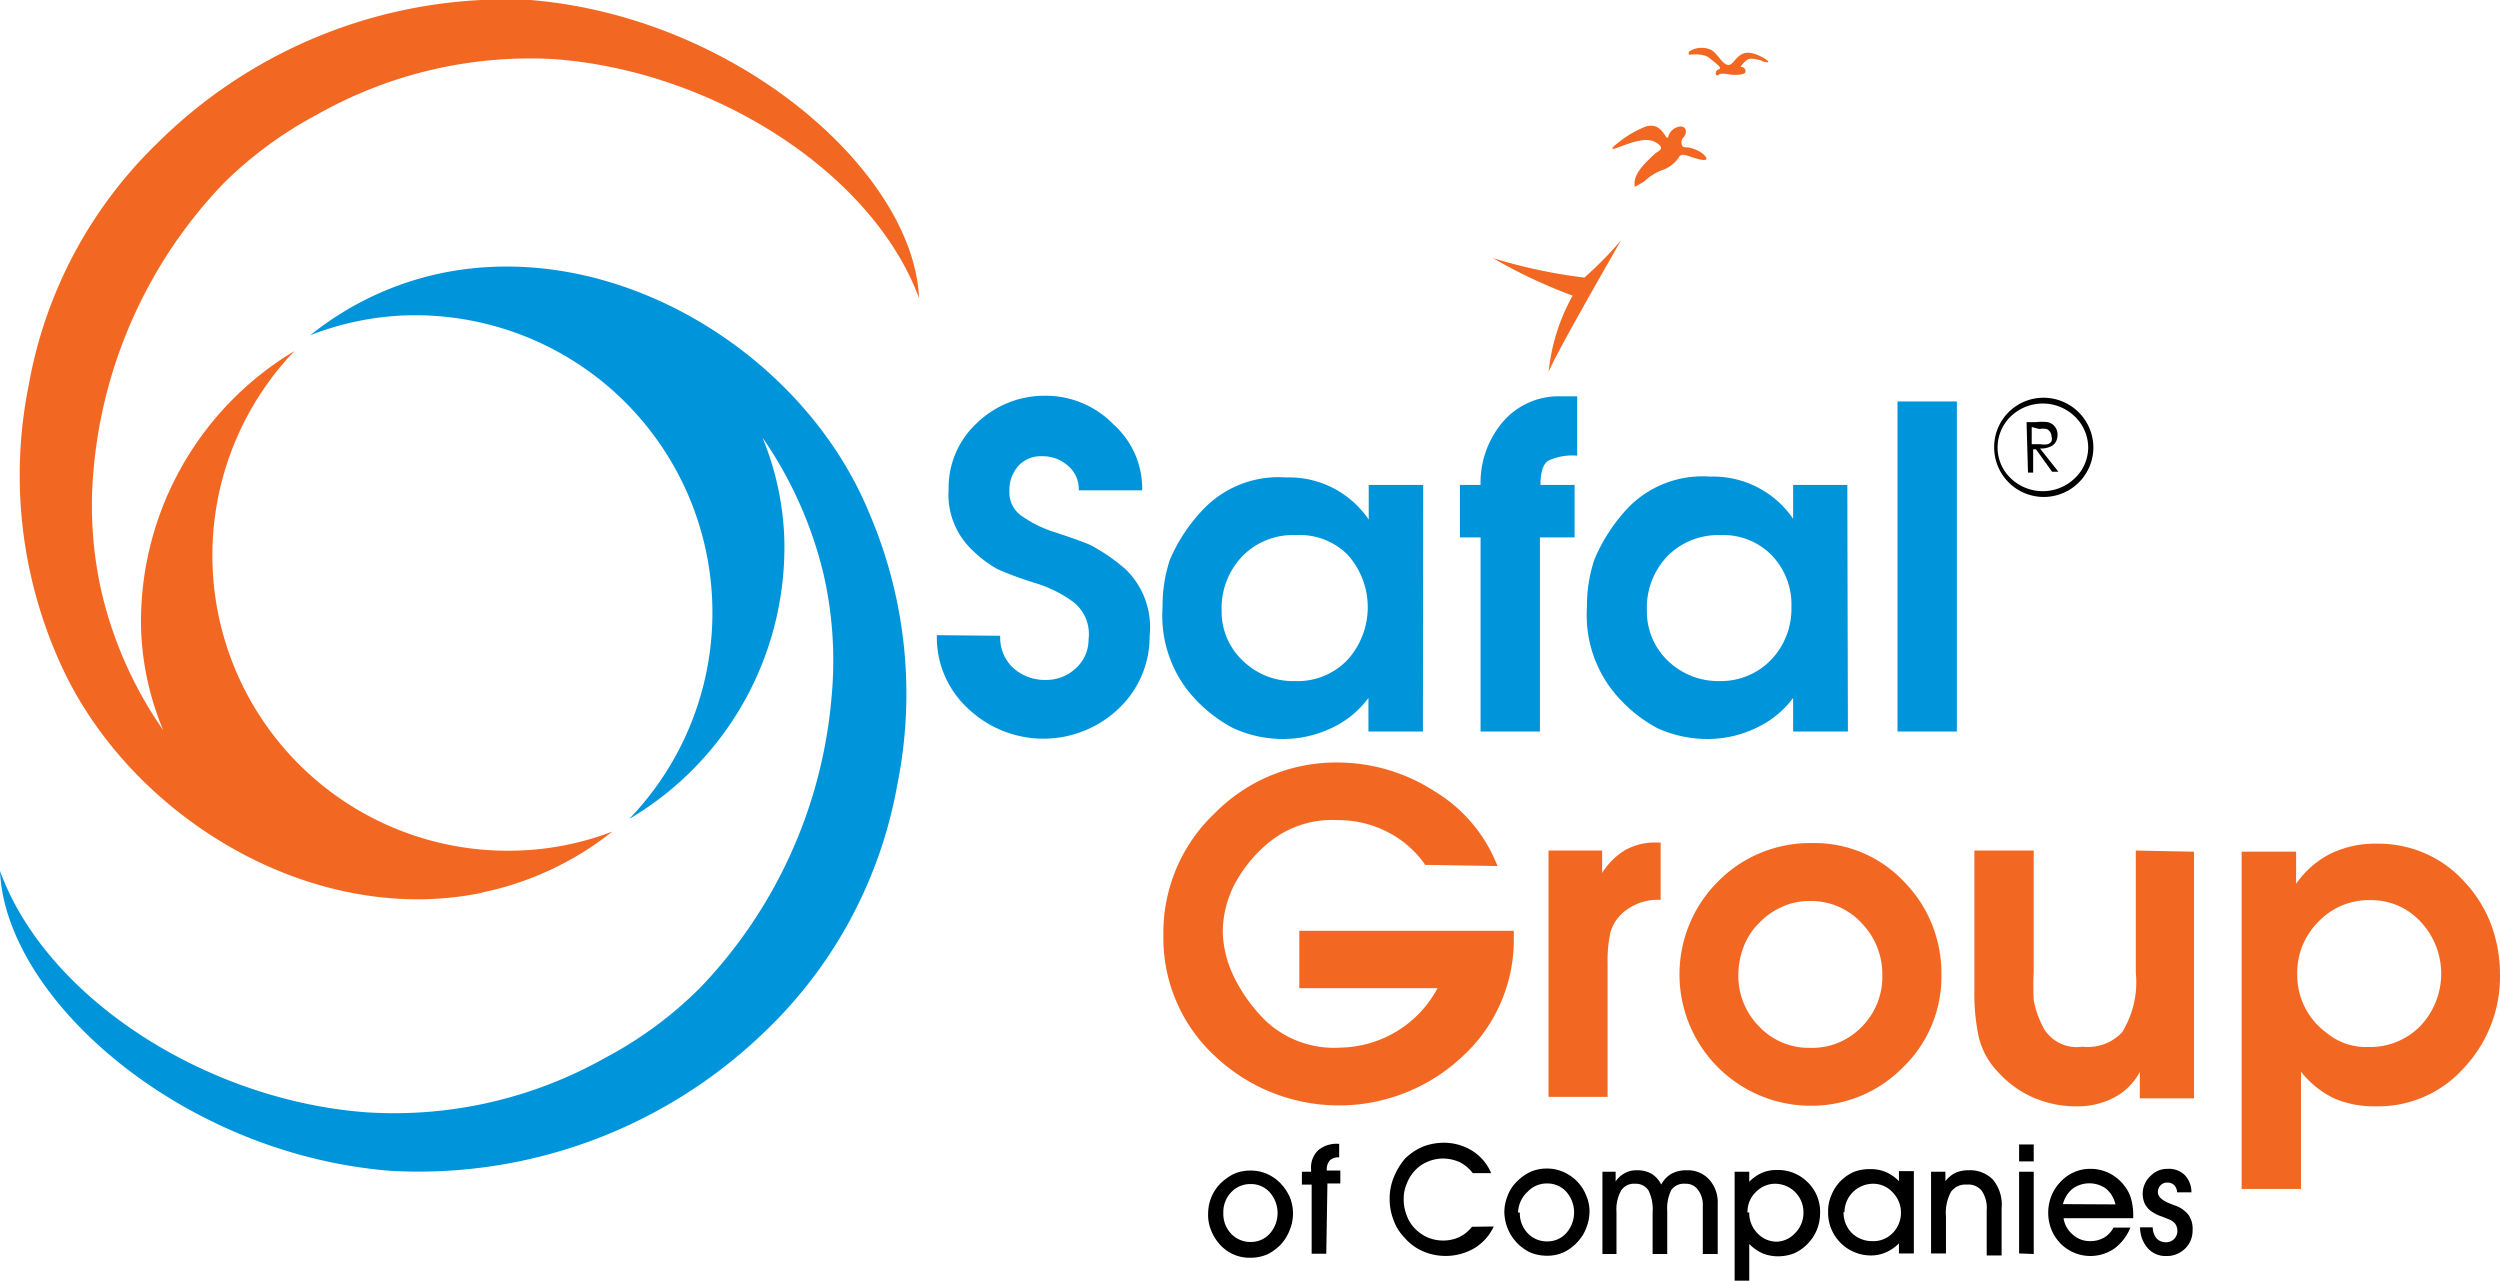
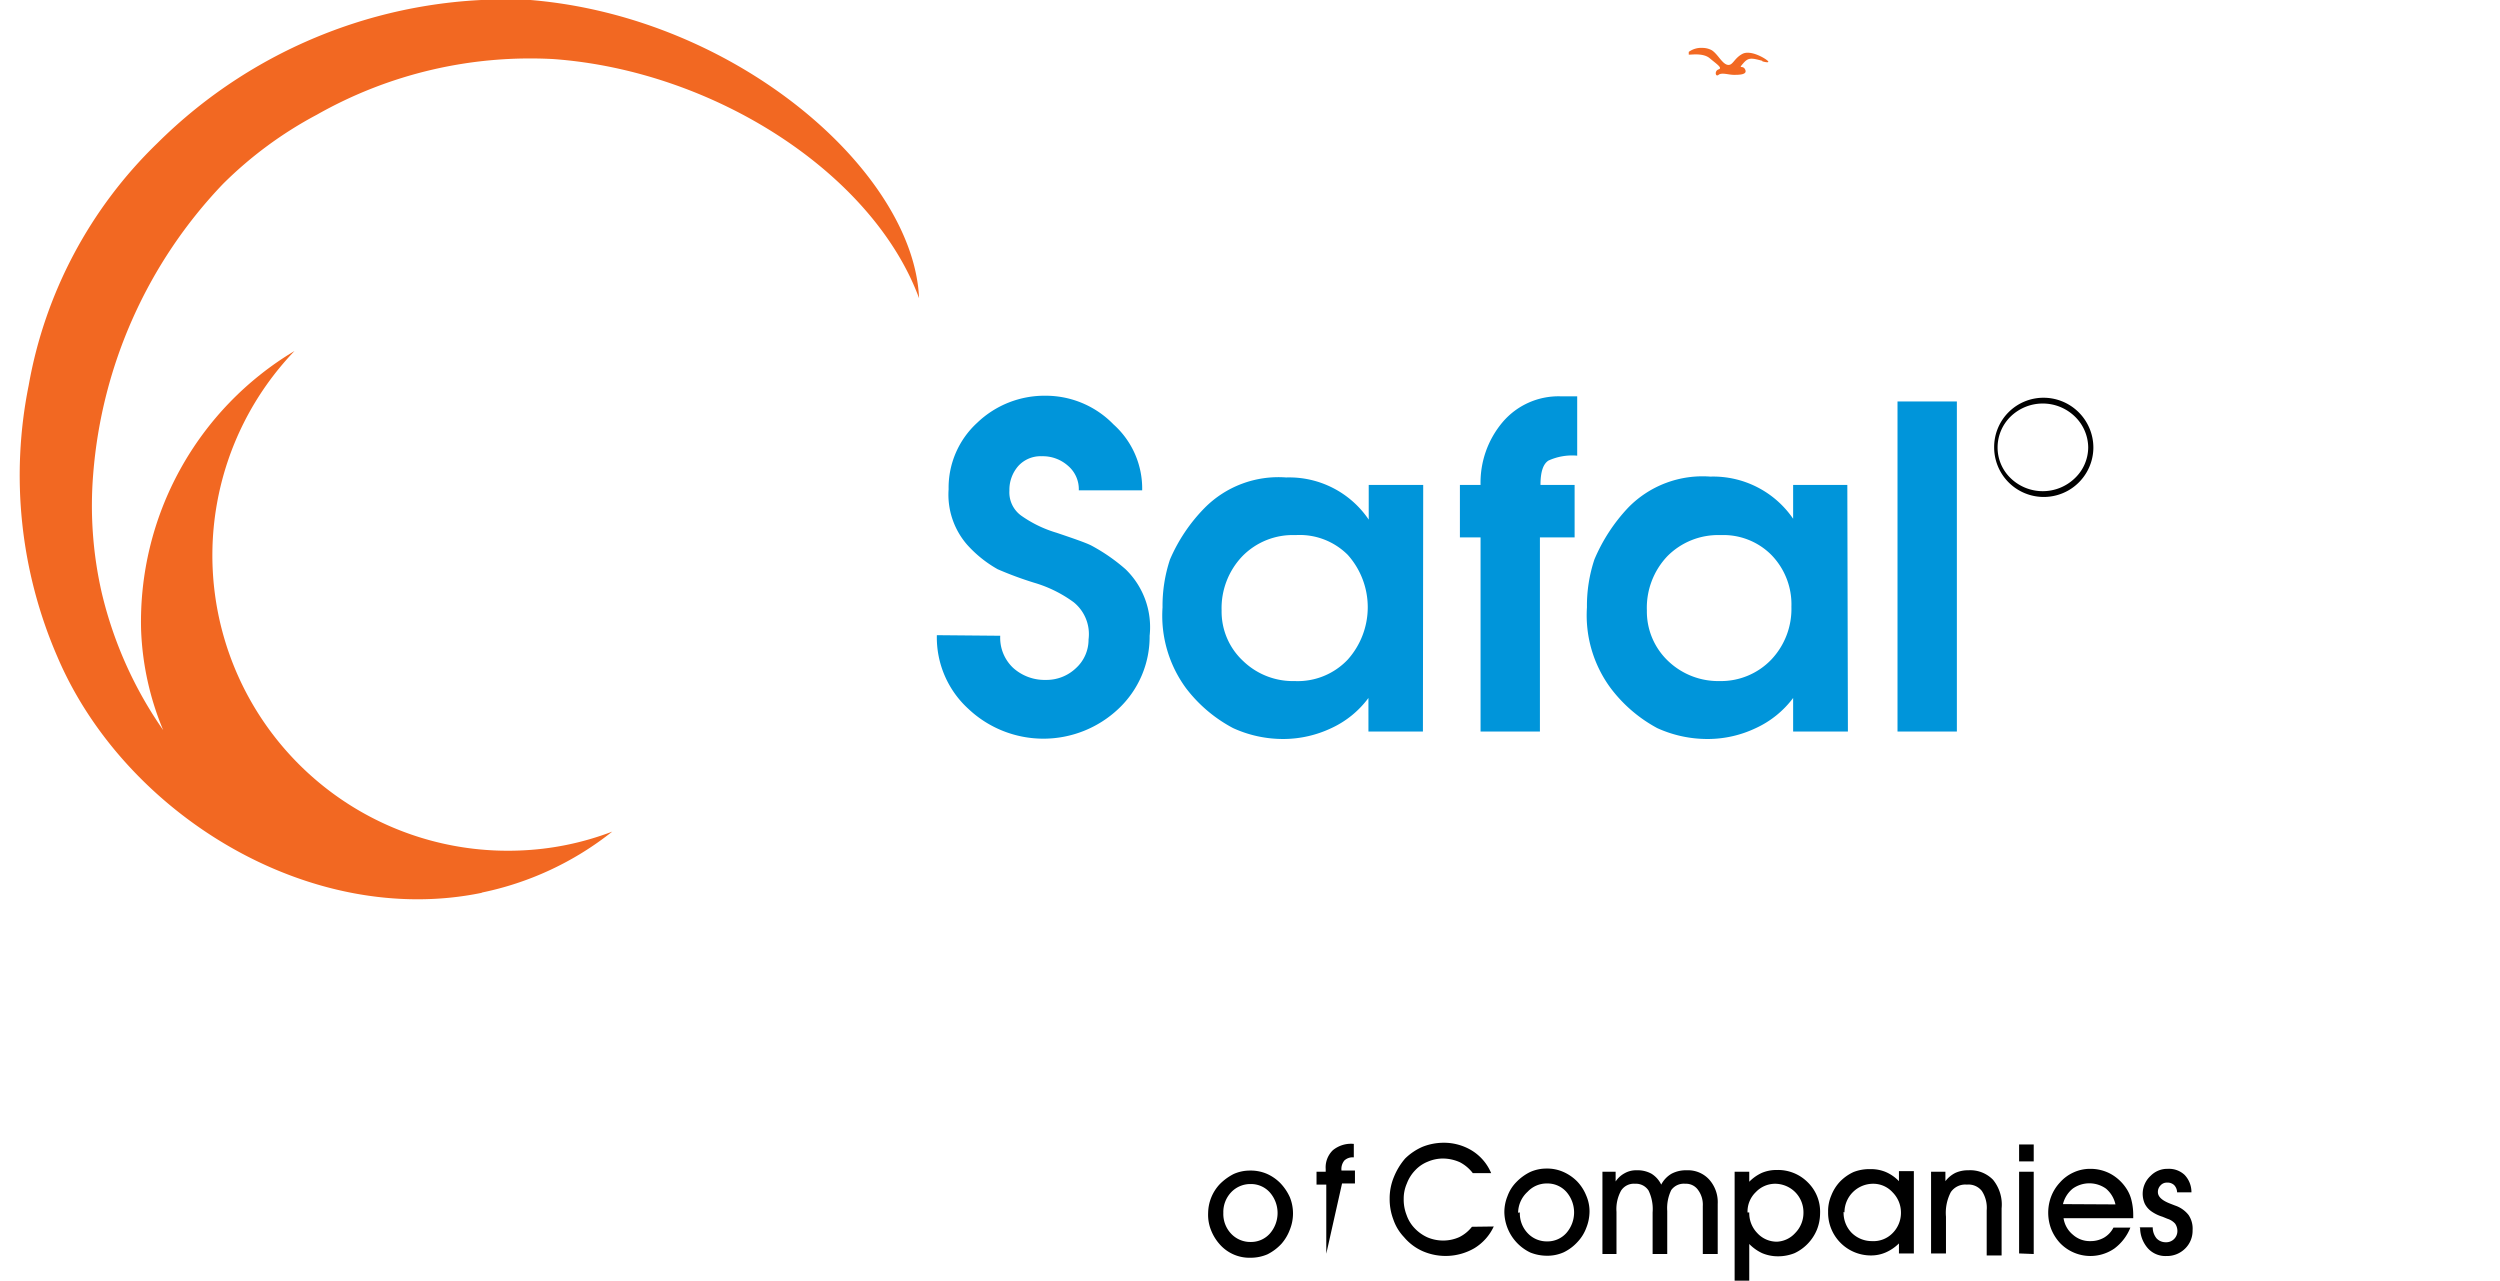
<svg xmlns="http://www.w3.org/2000/svg" viewBox="0 0 87.18 44.66">
  <defs>
    <style>
      .a, .c {
        fill: #f26822;
      }

      .a, .b {
        fill-rule: evenodd;
      }

      .b, .d {
        fill: #0095da;
      }
    </style>
  </defs>
  <g>
    <path class="a" d="M16.78,31.13A10.8,10.8,0,0,0,21.35,29a10.07,10.07,0,0,1-3.26.66,10.3,10.3,0,0,1-7.82-17.42,11,11,0,0,0-5.35,9.72,10,10,0,0,0,.77,3.5,14,14,0,0,1-2.14-4.78,13.62,13.62,0,0,1-.3-4.15A16.52,16.52,0,0,1,7.78,6.41,13.85,13.85,0,0,1,11.05,4,15.08,15.08,0,0,1,19.3,2.06c5.63.41,11.15,4,12.75,8.34C31.86,6,25.71.6,18.5,0A17.24,17.24,0,0,0,5.48,5,15.49,15.49,0,0,0,1,13.44,15.89,15.89,0,0,0,2,22.9c2.33,5.48,8.81,9.48,14.82,8.23" />
-     <path class="b" d="M15.42,9.52a10.82,10.82,0,0,0-4.6,2.17A10.13,10.13,0,0,1,14.1,11a10.37,10.37,0,0,1,7.84,17.56,11,11,0,0,0,5.41-9.78,10.15,10.15,0,0,0-.76-3.52,14.14,14.14,0,0,1,2.14,4.81A13.56,13.56,0,0,1,29,24.29a16.68,16.68,0,0,1-4.58,10.15,13.79,13.79,0,0,1-3.3,2.44,15,15,0,0,1-8.32,1.91C7.16,38.38,1.6,34.78,0,30.37c.19,4.48,6.36,9.89,13.63,10.46a17.38,17.38,0,0,0,13.13-4.94,15.71,15.71,0,0,0,4.53-8.52,16,16,0,0,0-1-9.53C28,12.32,21.48,8.28,15.42,9.52" />
    <path class="a" d="M61.46,2.14s.24.07.2,0-.6-.42-.9-.26-.33.42-.52.38-.34-.38-.55-.51a.69.69,0,0,0-.32-.08.74.74,0,0,0-.48.14s0,.06,0,.09.48-.08.73.13.46.34.31.39-.11.28,0,.19.35,0,.53,0,.48,0,.4-.18-.26,0-.08-.21.27-.21.67-.1" />
-     <path class="a" d="M56.4,5s-.33.24-.09.18,1-.45,1.4-.23.14.3,0,.41C57.46,5.6,57,6,57,6.38c0,.07,0,.11,0,.13s.3-.15.37-.21A1.78,1.78,0,0,1,58,5.92a1.15,1.15,0,0,0,.55-.44c.05-.1.15-.09.26-.06s.55.2.67.15-.17-.35-.61-.43c-.15,0-.22,0-.23-.14a.23.23,0,0,1,.06-.2c.11-.13.13-.3,0-.37s-.44.05-.52.32-.2-.61-.88-.3A3.67,3.67,0,0,0,56.4,5" />
-     <path class="a" d="M52.06,9a18.31,18.31,0,0,0,3.19.68,13.19,13.19,0,0,0,1.28-1.3S54,12.77,54,13a6.9,6.9,0,0,1,.84-2.69A18,18,0,0,1,52.06,9" />
-     <path class="c" d="M80.11,34a2.48,2.48,0,0,0,1,2,2.16,2.16,0,0,0,1.49.51,2.44,2.44,0,0,0,1.81-.74,2.65,2.65,0,0,0,0-3.63,2.34,2.34,0,0,0-1.76-.75,2.42,2.42,0,0,0-1.8.75A2.51,2.51,0,0,0,80.11,34m-1.94-4.3h1.9v1.12a3.24,3.24,0,0,1,1.2-1.05,3.57,3.57,0,0,1,1.59-.35,4.11,4.11,0,0,1,1.71.34,4,4,0,0,1,1.38,1,4.52,4.52,0,0,1,.92,1.48A5,5,0,0,1,87.18,34a4.64,4.64,0,0,1-1.24,3.22,4,4,0,0,1-3.08,1.36,3.54,3.54,0,0,1-1.47-.28,3.28,3.28,0,0,1-1.15-.93v4.09H78.17Zm-1.66,0v8.6H74.62v-.92a2.13,2.13,0,0,1-.91.9,2.72,2.72,0,0,1-1.31.3,3.73,3.73,0,0,1-1.48-.3,3.57,3.57,0,0,1-1.23-.88A2.65,2.65,0,0,1,69,36.15a7.29,7.29,0,0,1-.15-1.63V29.66h2.07v4.22a9.41,9.41,0,0,0,0,1,3.39,3.39,0,0,0,.36,1,1.34,1.34,0,0,0,1.34.62A1.64,1.64,0,0,0,74,36a3.32,3.32,0,0,0,.48-2.08V29.66ZM61.34,32.19a2.32,2.32,0,0,0-.53.81,2.71,2.71,0,0,0-.19,1,2.5,2.5,0,0,0,.72,1.79,2.37,2.37,0,0,0,1.77.75,2.4,2.4,0,0,0,1.81-.73A2.47,2.47,0,0,0,65.64,34a2.56,2.56,0,0,0-.73-1.82,2.4,2.4,0,0,0-1.8-.76,2.24,2.24,0,0,0-1,.22A2.47,2.47,0,0,0,61.34,32.19ZM67.7,34a4.38,4.38,0,0,1-1.35,3.23,4.48,4.48,0,0,1-3.24,1.33,4.58,4.58,0,0,1-3.2-7.82,4.51,4.51,0,0,1,3.29-1.34,4.28,4.28,0,0,1,3.2,1.35A4.54,4.54,0,0,1,67.7,34ZM54,29.66h1.87v.78a2.46,2.46,0,0,1,.81-.8,2.15,2.15,0,0,1,1.07-.26h.16v2a1.85,1.85,0,0,0-1.19.35,1.44,1.44,0,0,0-.56.78,4.74,4.74,0,0,0-.1,1.1v4.64H54Zm-4.3.5A3.55,3.55,0,0,0,48.36,29a3.73,3.73,0,0,0-1.7-.4,3.48,3.48,0,0,0-2.39.76A4.78,4.78,0,0,0,43,30.94a3.68,3.68,0,0,0-.36,1.58A3.81,3.81,0,0,0,43,34a5.57,5.57,0,0,0,1.16,1.62,3.49,3.49,0,0,0,2.62.91,3.91,3.91,0,0,0,3.35-2.07H45.31v-2h7.48v.25A5.52,5.52,0,0,1,51,36.84a6.29,6.29,0,0,1-8.62,0,5.6,5.6,0,0,1-1.81-4.22,5.73,5.73,0,0,1,1.8-4.27,5.94,5.94,0,0,1,4.3-1.76,6.25,6.25,0,0,1,3.35,1,5.27,5.27,0,0,1,2.2,2.61Z" />
    <path class="d" d="M66.17,14h2.07V25.51H66.17ZM60,18.66a2.49,2.49,0,0,0-1.86.74,2.61,2.61,0,0,0-.71,1.89,2.38,2.38,0,0,0,.74,1.76,2.53,2.53,0,0,0,1.8.7A2.43,2.43,0,0,0,61.77,23a2.57,2.57,0,0,0,.7-1.84,2.47,2.47,0,0,0-.7-1.81A2.36,2.36,0,0,0,60,18.66Zm4.44,6.85H62.53V24.34a3.4,3.4,0,0,1-1.3,1.05,3.9,3.9,0,0,1-1.65.38,4.22,4.22,0,0,1-1.79-.38A5,5,0,0,1,56.17,24a4.27,4.27,0,0,1-.83-2.82,5.13,5.13,0,0,1,.26-1.67,6.07,6.07,0,0,1,1.19-1.82,3.62,3.62,0,0,1,2.85-1.07,3.38,3.38,0,0,1,2.89,1.47V16.91h1.89ZM51.63,18.74h-.72V16.91h.72a3.27,3.27,0,0,1,.77-2.19,2.56,2.56,0,0,1,2-.9H55v2.07a2,2,0,0,0-1,.17c-.19.12-.28.4-.28.85h1.19v1.83H53.7v6.77H51.63Zm-6.45-.08a2.46,2.46,0,0,0-1.86.74,2.62,2.62,0,0,0-.72,1.89,2.35,2.35,0,0,0,.75,1.76,2.5,2.5,0,0,0,1.8.7A2.4,2.4,0,0,0,47,23a2.74,2.74,0,0,0,0-3.65A2.37,2.37,0,0,0,45.18,18.66Zm4.44,6.85h-1.9V24.34a3.36,3.36,0,0,1-1.29,1.05,3.93,3.93,0,0,1-1.65.38A4.19,4.19,0,0,1,43,25.39,5,5,0,0,1,41.36,24a4.27,4.27,0,0,1-.82-2.82,5.13,5.13,0,0,1,.26-1.67A5.87,5.87,0,0,1,42,17.72a3.62,3.62,0,0,1,2.85-1.07,3.35,3.35,0,0,1,2.88,1.47V16.91h1.9ZM34.88,22.17a1.44,1.44,0,0,0,.45,1.12,1.64,1.64,0,0,0,1.14.42,1.49,1.49,0,0,0,1.05-.41,1.34,1.34,0,0,0,.44-1A1.43,1.43,0,0,0,37.44,21a4.44,4.44,0,0,0-1.38-.68,12.43,12.43,0,0,1-1.27-.47A4.19,4.19,0,0,1,33.73,19a2.66,2.66,0,0,1-.65-1.94,3.07,3.07,0,0,1,1-2.32,3.39,3.39,0,0,1,2.4-.94,3.29,3.29,0,0,1,2.35,1,3,3,0,0,1,1,2.3H37.62a1.07,1.07,0,0,0-.38-.86,1.32,1.32,0,0,0-.91-.33,1.05,1.05,0,0,0-.82.34,1.26,1.26,0,0,0-.31.86,1,1,0,0,0,.41.87,4.2,4.2,0,0,0,1.24.6c.56.19,1,.34,1.2.44a6.35,6.35,0,0,1,1.2.83,2.81,2.81,0,0,1,.84,2.32A3.45,3.45,0,0,1,39,24.72a3.81,3.81,0,0,1-5.23,0,3.37,3.37,0,0,1-1.1-2.57Z" />
-     <path d="M74.59,42.8h.48a.6.6,0,0,0,.13.38.43.43,0,0,0,.32.14.39.39,0,0,0,.41-.39.45.45,0,0,0-.08-.26.6.6,0,0,0-.27-.17l-.17-.07a1.36,1.36,0,0,1-.39-.19.72.72,0,0,1-.23-.27.86.86,0,0,1-.07-.36A.85.85,0,0,1,75,41a.81.81,0,0,1,.6-.24.79.79,0,0,1,.58.21.87.87,0,0,1,.24.61h-.5a.38.38,0,0,0-.1-.25.33.33,0,0,0-.25-.09.29.29,0,0,0-.23.1.32.32,0,0,0-.09.23c0,.16.14.29.42.4l.18.07a1,1,0,0,1,.47.33.85.85,0,0,1,.14.53.87.87,0,0,1-.26.64.9.9,0,0,1-.66.26.82.82,0,0,1-.64-.27,1.09,1.09,0,0,1-.27-.74m-2.67-.31a.92.92,0,0,0,.33.58.88.88,0,0,0,.61.22.94.94,0,0,0,.47-.12.86.86,0,0,0,.33-.35h.59a1.68,1.68,0,0,1-.56.73,1.47,1.47,0,0,1-1.89-.19,1.57,1.57,0,0,1-.31-.49,1.6,1.6,0,0,1,0-1.14,1.5,1.5,0,0,1,.3-.48,1.41,1.41,0,0,1,.49-.36,1.37,1.37,0,0,1,.58-.12,1.47,1.47,0,0,1,.71.18,1.55,1.55,0,0,1,.53.49,1.28,1.28,0,0,1,.19.43,2.15,2.15,0,0,1,.06.53v.09ZM73.77,42a1,1,0,0,0-.33-.55,1,1,0,0,0-1.16,0,1,1,0,0,0-.34.54Zm-3.36,1.71V40.86h.51v2.87Zm.51-3.21h-.51v-.59h.51Zm-3.06,3.21h-.52V40.86h.5v.33a1,1,0,0,1,.35-.29,1.06,1.06,0,0,1,.45-.09,1.11,1.11,0,0,1,.86.33,1.37,1.37,0,0,1,.3,1v1.64h-.52V42.21a1.07,1.07,0,0,0-.17-.68.59.59,0,0,0-.52-.22.61.61,0,0,0-.56.26,1.56,1.56,0,0,0-.17.86Zm-1.64,0v-.35a1.51,1.51,0,0,1-.45.31,1.27,1.27,0,0,1-.52.11,1.49,1.49,0,0,1-1.5-1.52,1.38,1.38,0,0,1,.11-.57,1.5,1.5,0,0,1,.3-.48,1.56,1.56,0,0,1,.48-.34,1.5,1.5,0,0,1,.58-.1,1.33,1.33,0,0,1,.54.1,1.42,1.42,0,0,1,.46.32v-.35h.52v2.87Zm-1.93-1.45a1,1,0,0,0,.28.73,1,1,0,0,0,.71.29A.93.93,0,0,0,66,43a1,1,0,0,0,.29-.7,1,1,0,0,0-.29-.72.91.91,0,0,0-.68-.3,1,1,0,0,0-1,1ZM61,43.38v1.28h-.51v-3.8H61v.35a1.47,1.47,0,0,1,.44-.31,1.3,1.3,0,0,1,.52-.1,1.46,1.46,0,0,1,1.08.43,1.43,1.43,0,0,1,.43,1.08,1.56,1.56,0,0,1-.11.57,1.56,1.56,0,0,1-.78.82,1.55,1.55,0,0,1-.59.11,1.41,1.41,0,0,1-.54-.11A1.53,1.53,0,0,1,61,43.38Zm0-1.1a1,1,0,0,0,.28.72.92.92,0,0,0,.69.3A.91.91,0,0,0,62.6,43a1,1,0,0,0,.29-.7,1,1,0,0,0-.29-.73,1,1,0,0,0-.7-.29.93.93,0,0,0-.67.29A.94.94,0,0,0,60.94,42.28Zm-3.37,0a1.49,1.49,0,0,0-.14-.76.52.52,0,0,0-.47-.24.53.53,0,0,0-.49.24,1.33,1.33,0,0,0-.16.74v1.47h-.49V40.86h.46v.34a.88.88,0,0,1,.32-.29.8.8,0,0,1,.41-.1,1,1,0,0,1,.52.12.91.91,0,0,1,.34.38.94.94,0,0,1,.36-.38,1.07,1.07,0,0,1,.53-.12,1,1,0,0,1,.78.32,1.18,1.18,0,0,1,.3.85v1.75h-.52V42.06a.86.86,0,0,0-.17-.57.51.51,0,0,0-.44-.21.54.54,0,0,0-.49.22,1.44,1.44,0,0,0-.14.73v1.5h-.51Zm-5.17,0a1.48,1.48,0,0,1,.11-.57,1.34,1.34,0,0,1,.3-.48,1.72,1.72,0,0,1,.49-.36,1.38,1.38,0,0,1,.56-.12,1.4,1.4,0,0,1,.58.11,1.57,1.57,0,0,1,.49.33,1.54,1.54,0,0,1,.32.49,1.38,1.38,0,0,1,.12.56,1.56,1.56,0,0,1-.11.57,1.44,1.44,0,0,1-.3.49,1.59,1.59,0,0,1-.49.37,1.4,1.4,0,0,1-.58.12,1.58,1.58,0,0,1-.58-.11,1.59,1.59,0,0,1-.91-1.4Zm.54,0a1,1,0,0,0,.27.72.91.91,0,0,0,.68.29.88.88,0,0,0,.67-.29,1.09,1.09,0,0,0,0-1.44.88.88,0,0,0-.67-.29.91.91,0,0,0-.68.29A1,1,0,0,0,52.94,42.29Zm-.91.49a1.74,1.74,0,0,1-.68.76,2,2,0,0,1-1.8.1,1.8,1.8,0,0,1-.65-.49,1.67,1.67,0,0,1-.37-.61,2,2,0,0,1-.13-.73,1.94,1.94,0,0,1,.15-.76A2.3,2.3,0,0,1,49,40.4a2,2,0,0,1,.61-.41,2,2,0,0,1,.73-.14,1.87,1.87,0,0,1,1,.28,1.69,1.69,0,0,1,.66.78h-.64a1.35,1.35,0,0,0-.45-.38,1.47,1.47,0,0,0-.6-.13,1.35,1.35,0,0,0-.52.11,1.21,1.21,0,0,0-.43.29,1.35,1.35,0,0,0-.3.47,1.31,1.31,0,0,0-.11.54,1.47,1.47,0,0,0,.1.56,1.27,1.27,0,0,0,.28.46,1.42,1.42,0,0,0,.45.32,1.4,1.4,0,0,0,.53.11,1.37,1.37,0,0,0,.58-.12,1.29,1.29,0,0,0,.44-.36Zm-5.84.95h-.51V41.31h-.34v-.45h.32v-.09a.83.83,0,0,1,.25-.66,1,1,0,0,1,.73-.22v.47h0a.42.42,0,0,0-.33.11.47.47,0,0,0-.1.35v0h.47v.45h-.45ZM42.13,42.3a1.5,1.5,0,0,1,.4-1,1.88,1.88,0,0,1,.49-.36,1.39,1.39,0,0,1,.57-.12,1.43,1.43,0,0,1,.58.11,1.53,1.53,0,0,1,.48.33,1.76,1.76,0,0,1,.33.49,1.51,1.51,0,0,1,0,1.13,1.59,1.59,0,0,1-.29.49,1.71,1.71,0,0,1-.49.37,1.48,1.48,0,0,1-.59.12,1.38,1.38,0,0,1-1.06-.45,1.64,1.64,0,0,1-.31-.49A1.44,1.44,0,0,1,42.13,42.3Zm.53,0a1,1,0,0,0,.27.72.92.92,0,0,0,.68.29.88.88,0,0,0,.67-.29,1.09,1.09,0,0,0,0-1.44.88.88,0,0,0-.67-.29.92.92,0,0,0-.68.29A1,1,0,0,0,42.66,42.29Z" />
-     <path d="M70.67,14.72H71a1.71,1.71,0,0,1,.4,0,.41.41,0,0,1,.25.15.43.43,0,0,1,.1.29.49.49,0,0,1-.06.25.42.42,0,0,1-.2.17.82.82,0,0,1-.35.06l.64.81h-.22L71,15.67h-.1v.81h-.18Zm.18.17v.6h.3a.74.74,0,0,0,.26,0,.27.27,0,0,0,.13-.1.26.26,0,0,0,0-.17.29.29,0,0,0-.17-.26.74.74,0,0,0-.26,0Z" />
+     <path d="M74.59,42.8h.48a.6.6,0,0,0,.13.38.43.43,0,0,0,.32.14.39.39,0,0,0,.41-.39.45.45,0,0,0-.08-.26.6.6,0,0,0-.27-.17l-.17-.07a1.36,1.36,0,0,1-.39-.19.72.72,0,0,1-.23-.27.86.86,0,0,1-.07-.36A.85.85,0,0,1,75,41a.81.81,0,0,1,.6-.24.79.79,0,0,1,.58.21.87.87,0,0,1,.24.61h-.5a.38.38,0,0,0-.1-.25.33.33,0,0,0-.25-.09.29.29,0,0,0-.23.1.32.32,0,0,0-.09.23c0,.16.14.29.42.4l.18.07a1,1,0,0,1,.47.33.85.85,0,0,1,.14.53.87.87,0,0,1-.26.64.9.9,0,0,1-.66.26.82.82,0,0,1-.64-.27,1.09,1.09,0,0,1-.27-.74m-2.67-.31a.92.92,0,0,0,.33.58.88.88,0,0,0,.61.22.94.94,0,0,0,.47-.12.86.86,0,0,0,.33-.35h.59a1.68,1.68,0,0,1-.56.73,1.47,1.47,0,0,1-1.89-.19,1.57,1.57,0,0,1-.31-.49,1.6,1.6,0,0,1,0-1.14,1.5,1.5,0,0,1,.3-.48,1.41,1.41,0,0,1,.49-.36,1.37,1.37,0,0,1,.58-.12,1.47,1.47,0,0,1,.71.18,1.55,1.55,0,0,1,.53.49,1.28,1.28,0,0,1,.19.43,2.15,2.15,0,0,1,.06.53v.09ZM73.77,42a1,1,0,0,0-.33-.55,1,1,0,0,0-1.16,0,1,1,0,0,0-.34.54Zm-3.36,1.71V40.86h.51v2.87Zm.51-3.21h-.51v-.59h.51Zm-3.06,3.21h-.52V40.86h.5v.33a1,1,0,0,1,.35-.29,1.06,1.06,0,0,1,.45-.09,1.11,1.11,0,0,1,.86.33,1.37,1.37,0,0,1,.3,1v1.64h-.52V42.21a1.07,1.07,0,0,0-.17-.68.59.59,0,0,0-.52-.22.61.61,0,0,0-.56.26,1.56,1.56,0,0,0-.17.86Zm-1.64,0v-.35a1.51,1.51,0,0,1-.45.31,1.27,1.27,0,0,1-.52.11,1.49,1.49,0,0,1-1.5-1.52,1.38,1.38,0,0,1,.11-.57,1.5,1.5,0,0,1,.3-.48,1.56,1.56,0,0,1,.48-.34,1.5,1.5,0,0,1,.58-.1,1.33,1.33,0,0,1,.54.1,1.42,1.42,0,0,1,.46.32v-.35h.52v2.87Zm-1.93-1.45a1,1,0,0,0,.28.73,1,1,0,0,0,.71.29A.93.93,0,0,0,66,43a1,1,0,0,0,.29-.7,1,1,0,0,0-.29-.72.91.91,0,0,0-.68-.3,1,1,0,0,0-1,1ZM61,43.38v1.28h-.51v-3.8H61v.35a1.47,1.47,0,0,1,.44-.31,1.3,1.3,0,0,1,.52-.1,1.46,1.46,0,0,1,1.08.43,1.43,1.43,0,0,1,.43,1.08,1.56,1.56,0,0,1-.11.57,1.56,1.56,0,0,1-.78.82,1.55,1.55,0,0,1-.59.11,1.41,1.41,0,0,1-.54-.11A1.53,1.53,0,0,1,61,43.38Zm0-1.1a1,1,0,0,0,.28.72.92.92,0,0,0,.69.3A.91.91,0,0,0,62.6,43a1,1,0,0,0,.29-.7,1,1,0,0,0-.29-.73,1,1,0,0,0-.7-.29.93.93,0,0,0-.67.29A.94.94,0,0,0,60.94,42.28Zm-3.37,0a1.49,1.49,0,0,0-.14-.76.52.52,0,0,0-.47-.24.53.53,0,0,0-.49.24,1.33,1.33,0,0,0-.16.74v1.47h-.49V40.86h.46v.34a.88.88,0,0,1,.32-.29.8.8,0,0,1,.41-.1,1,1,0,0,1,.52.12.91.91,0,0,1,.34.38.94.94,0,0,1,.36-.38,1.07,1.07,0,0,1,.53-.12,1,1,0,0,1,.78.32,1.18,1.18,0,0,1,.3.85v1.75h-.52V42.06a.86.86,0,0,0-.17-.57.51.51,0,0,0-.44-.21.54.54,0,0,0-.49.22,1.44,1.44,0,0,0-.14.73v1.5h-.51Zm-5.17,0a1.48,1.48,0,0,1,.11-.57,1.34,1.34,0,0,1,.3-.48,1.72,1.72,0,0,1,.49-.36,1.38,1.38,0,0,1,.56-.12,1.4,1.4,0,0,1,.58.11,1.57,1.57,0,0,1,.49.33,1.54,1.54,0,0,1,.32.49,1.38,1.38,0,0,1,.12.56,1.56,1.56,0,0,1-.11.57,1.44,1.44,0,0,1-.3.49,1.59,1.59,0,0,1-.49.37,1.4,1.4,0,0,1-.58.12,1.58,1.58,0,0,1-.58-.11,1.59,1.59,0,0,1-.91-1.4Zm.54,0a1,1,0,0,0,.27.72.91.91,0,0,0,.68.29.88.88,0,0,0,.67-.29,1.09,1.09,0,0,0,0-1.44.88.88,0,0,0-.67-.29.91.91,0,0,0-.68.29A1,1,0,0,0,52.94,42.29Zm-.91.49a1.74,1.74,0,0,1-.68.76,2,2,0,0,1-1.8.1,1.8,1.8,0,0,1-.65-.49,1.67,1.67,0,0,1-.37-.61,2,2,0,0,1-.13-.73,1.94,1.94,0,0,1,.15-.76A2.3,2.3,0,0,1,49,40.4a2,2,0,0,1,.61-.41,2,2,0,0,1,.73-.14,1.87,1.87,0,0,1,1,.28,1.69,1.69,0,0,1,.66.78h-.64a1.35,1.35,0,0,0-.45-.38,1.47,1.47,0,0,0-.6-.13,1.35,1.35,0,0,0-.52.11,1.21,1.21,0,0,0-.43.29,1.35,1.35,0,0,0-.3.47,1.31,1.31,0,0,0-.11.54,1.47,1.47,0,0,0,.1.56,1.27,1.27,0,0,0,.28.46,1.42,1.42,0,0,0,.45.32,1.4,1.4,0,0,0,.53.11,1.37,1.37,0,0,0,.58-.12,1.29,1.29,0,0,0,.44-.36Zm-5.84.95V41.31h-.34v-.45h.32v-.09a.83.83,0,0,1,.25-.66,1,1,0,0,1,.73-.22v.47h0a.42.42,0,0,0-.33.11.47.47,0,0,0-.1.35v0h.47v.45h-.45ZM42.13,42.3a1.5,1.5,0,0,1,.4-1,1.88,1.88,0,0,1,.49-.36,1.39,1.39,0,0,1,.57-.12,1.43,1.43,0,0,1,.58.11,1.53,1.53,0,0,1,.48.33,1.76,1.76,0,0,1,.33.49,1.51,1.51,0,0,1,0,1.13,1.59,1.59,0,0,1-.29.49,1.71,1.71,0,0,1-.49.37,1.48,1.48,0,0,1-.59.12,1.38,1.38,0,0,1-1.06-.45,1.64,1.64,0,0,1-.31-.49A1.44,1.44,0,0,1,42.13,42.3Zm.53,0a1,1,0,0,0,.27.72.92.92,0,0,0,.68.29.88.88,0,0,0,.67-.29,1.09,1.09,0,0,0,0-1.44.88.88,0,0,0-.67-.29.92.92,0,0,0-.68.29A1,1,0,0,0,42.66,42.29Z" />
    <path d="M72.36,14.53a1.61,1.61,0,0,0-2.25,0,1.51,1.51,0,0,0-.45,1.07,1.48,1.48,0,0,0,.45,1.07,1.61,1.61,0,0,0,2.25,0,1.49,1.49,0,0,0,.46-1.07,1.52,1.52,0,0,0-.46-1.07m-1.12-.66A1.74,1.74,0,0,1,73,15.6a1.73,1.73,0,1,1-3.46,0,1.72,1.72,0,0,1,1.73-1.73Z" />
  </g>
</svg>